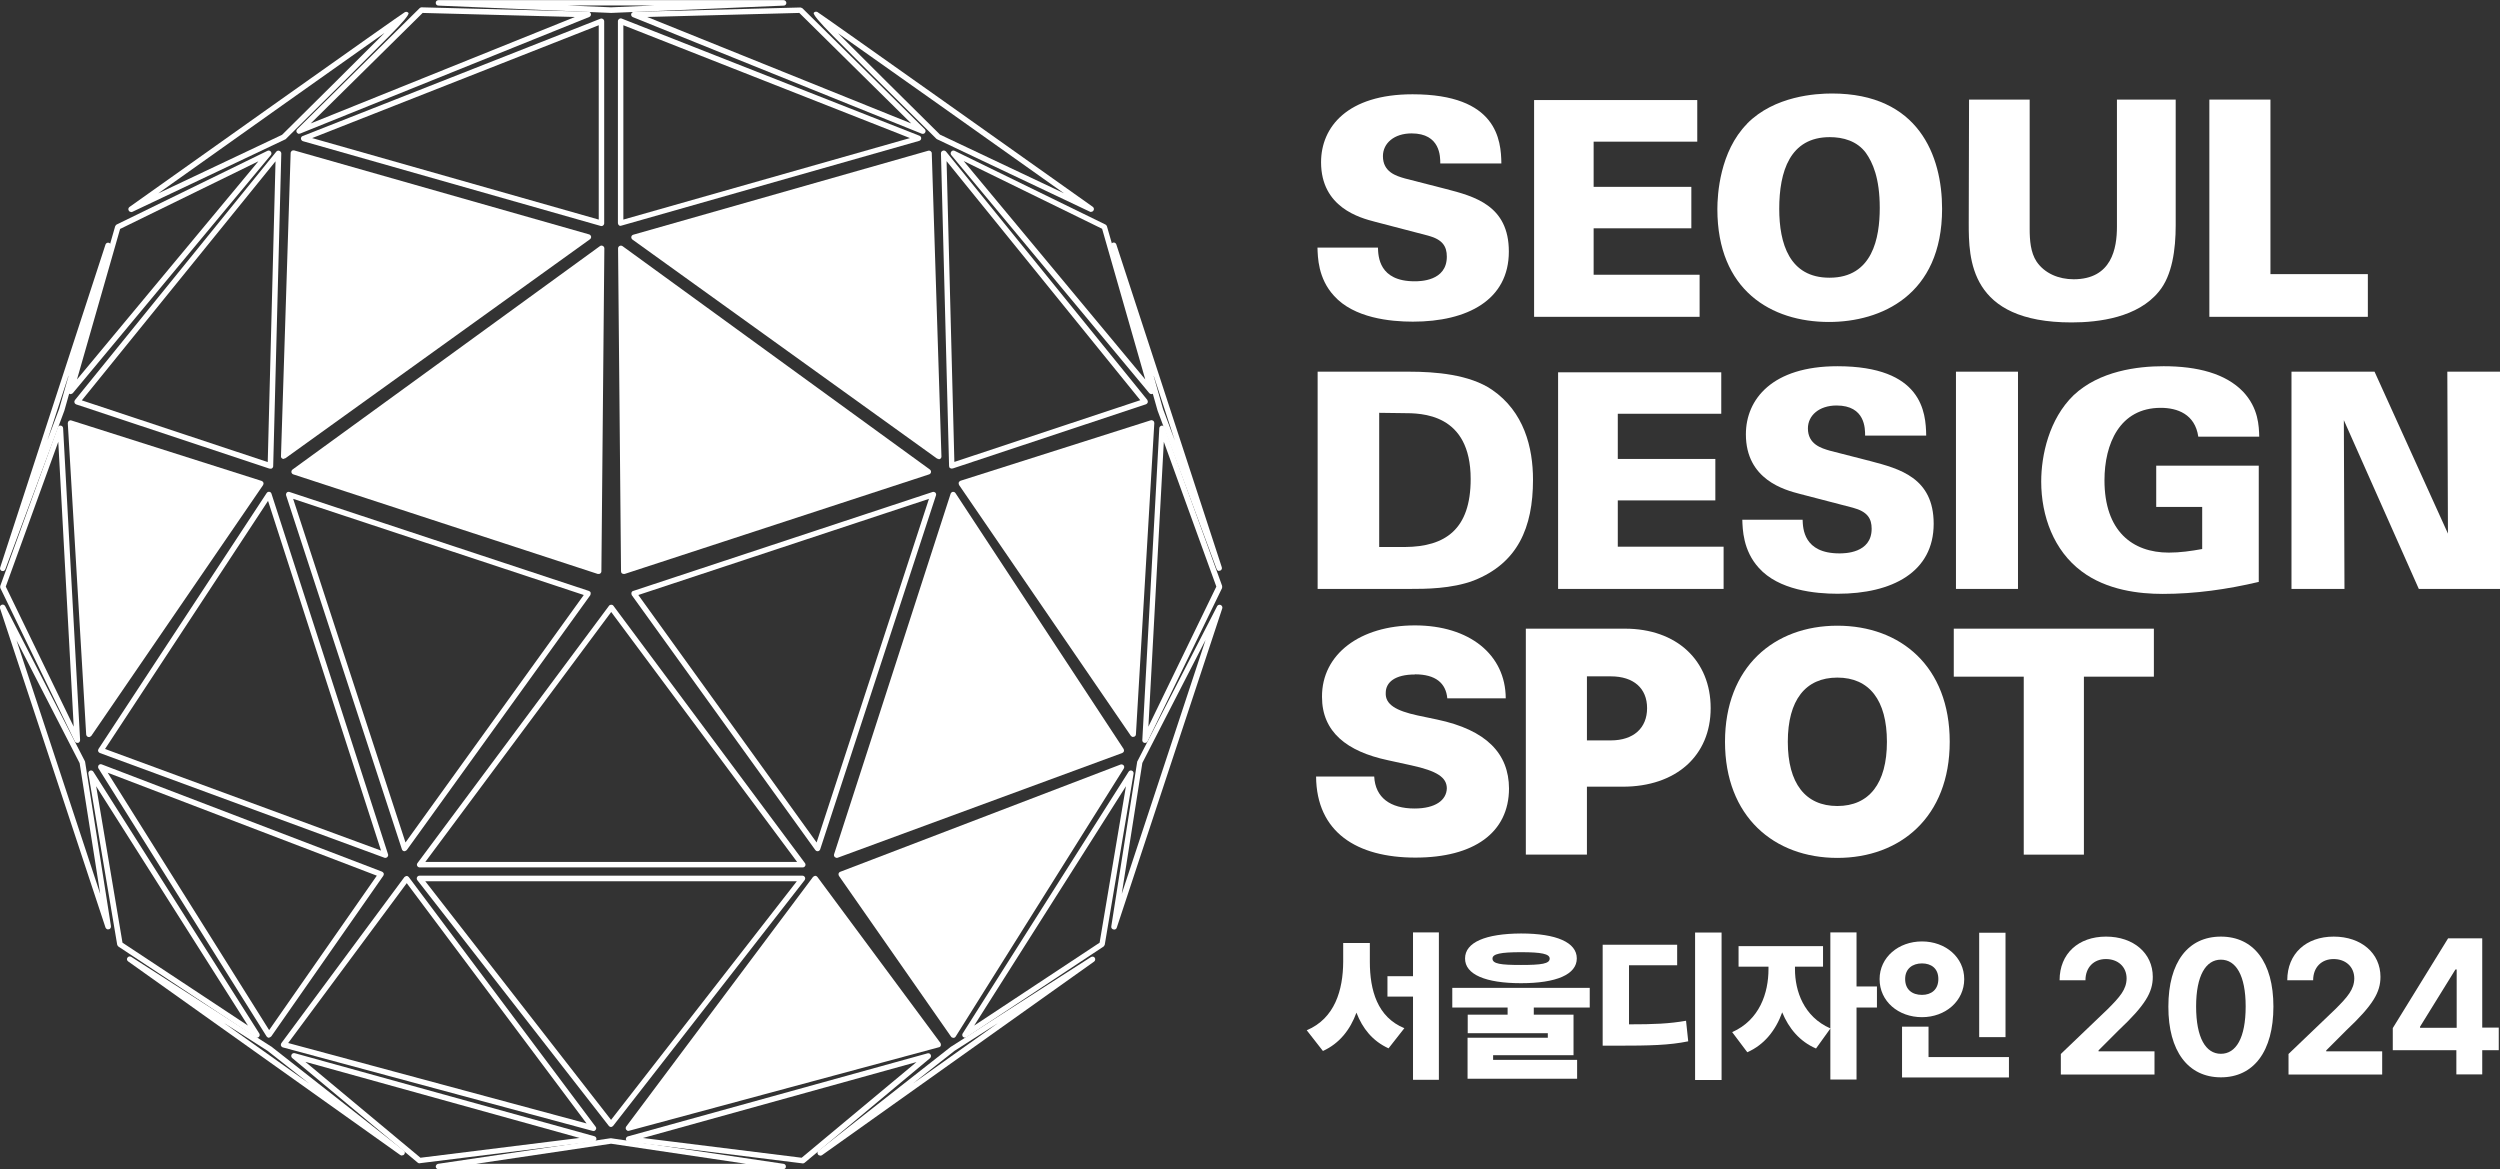
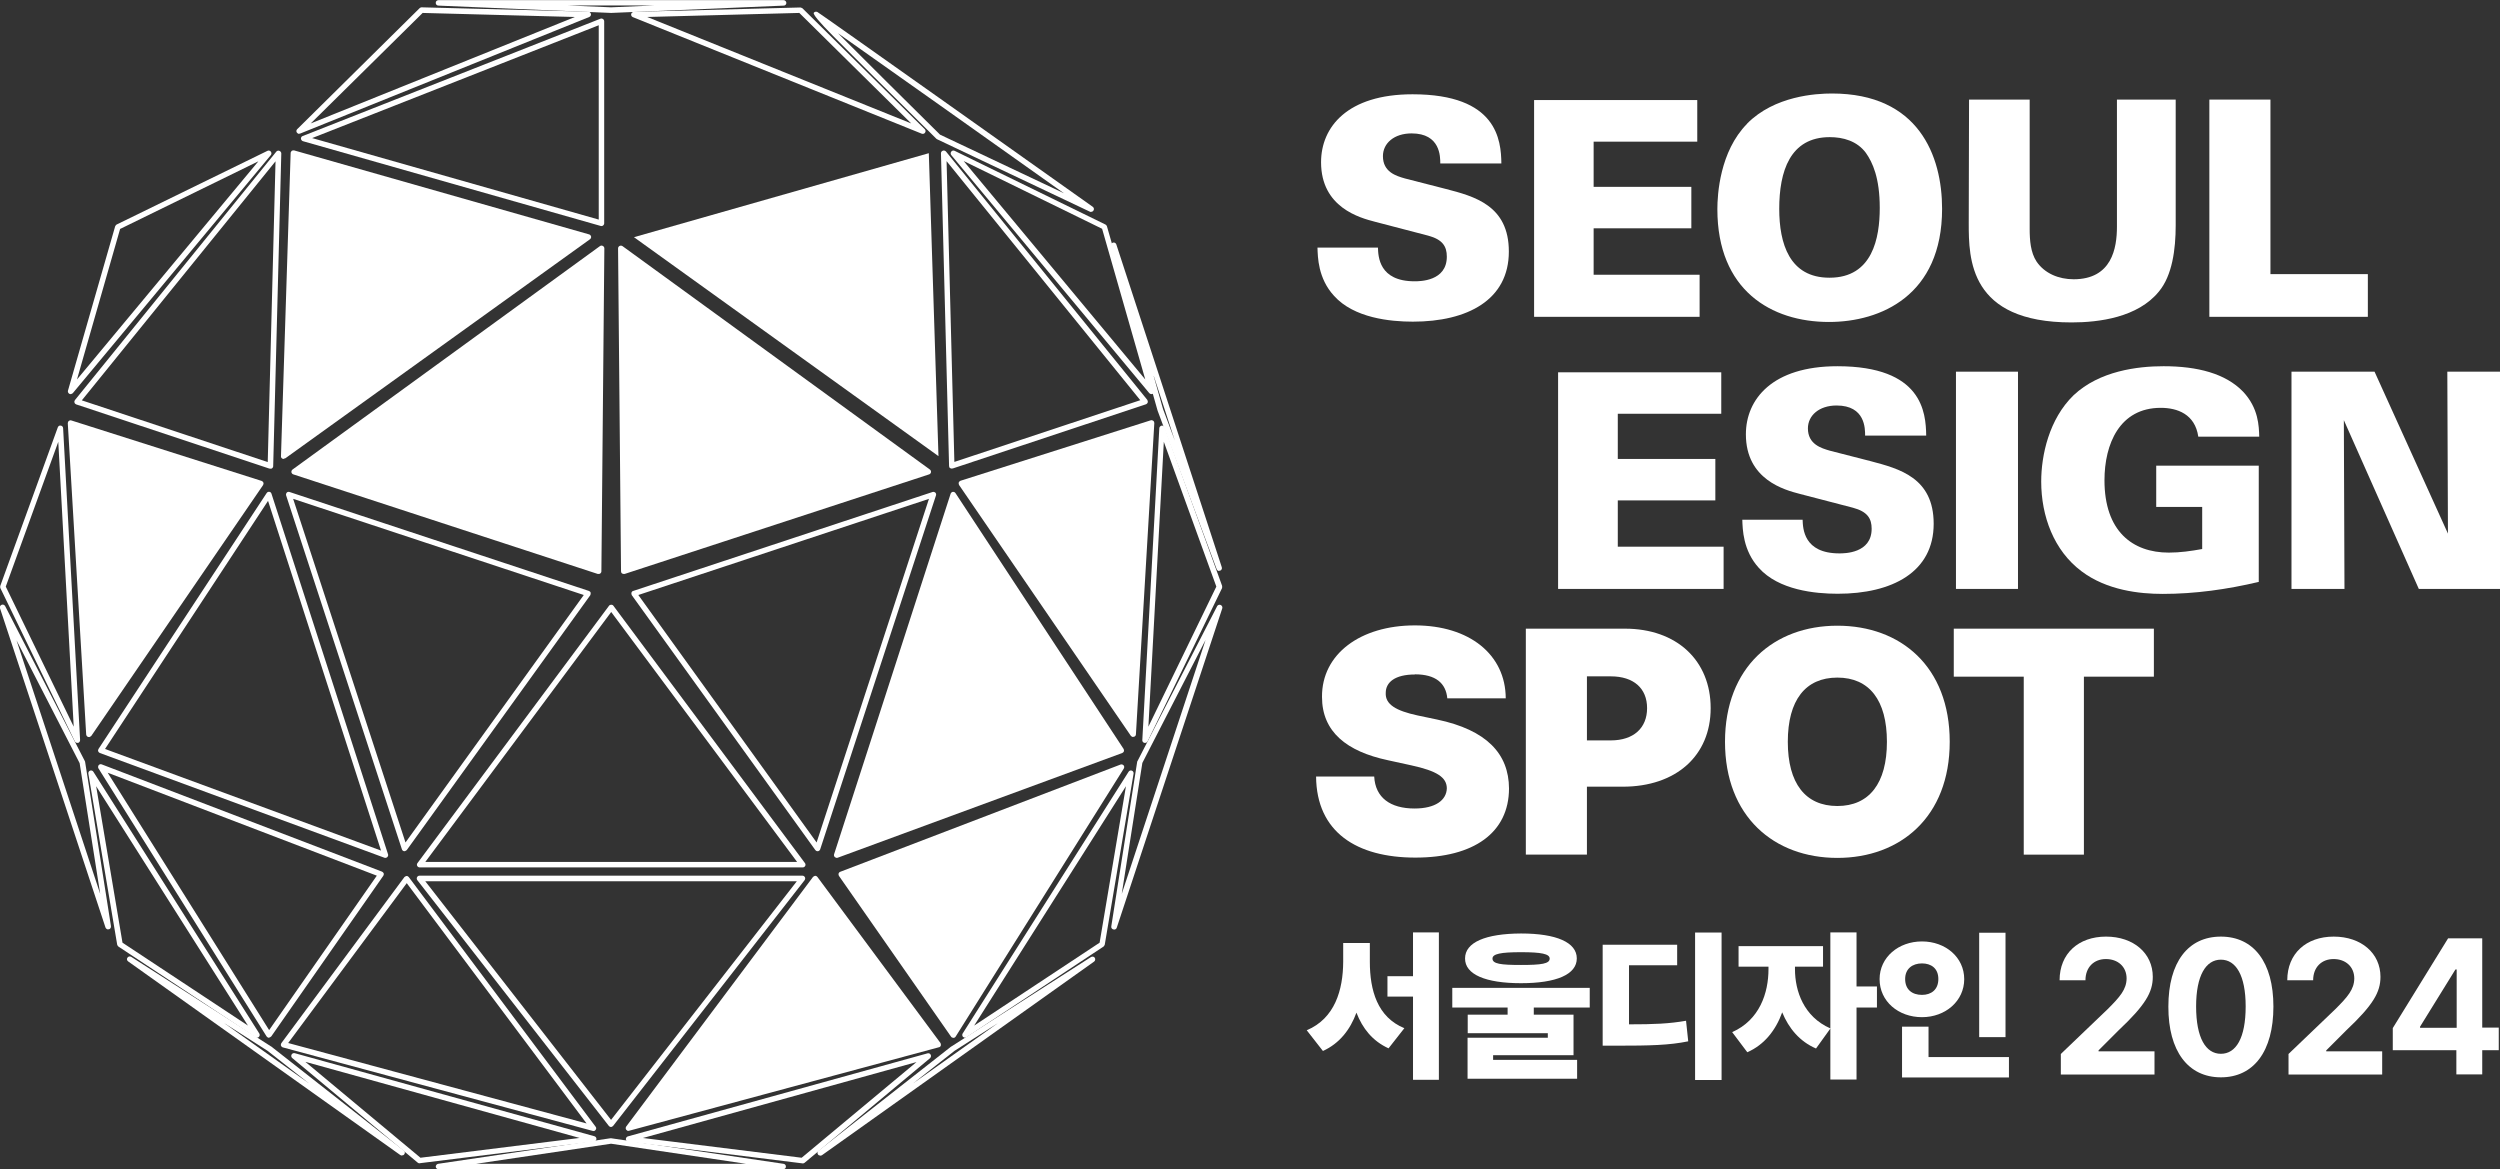
<svg xmlns="http://www.w3.org/2000/svg" id="_레이어_1" data-name="레이어 1" viewBox="0 0 160.42 75.03">
  <rect x="0" y="0" width="160.42" height="75.03" fill="#333333" stroke="none" />
  <defs>
    <style>
      .cls-1 {
        fill: #fff;
        stroke-width: 0px;
      }
    </style>
  </defs>
  <g>
    <g>
      <polygon class="cls-1" points="18.82 9.83 18.2 29.27 37.74 15.22 18.82 9.83" />
      <path class="cls-1" d="M18.2,29.45s-.06,0-.08-.02c-.06-.03-.1-.09-.09-.16l.62-19.45c0-.05.03-.1.07-.14.04-.03.1-.04.15-.03l18.93,5.39c.07.02.11.07.13.14.01.07-.02.13-.07.17l-19.54,14.05s-.07.03-.1.03ZM18.99,10.06l-.6,18.86,18.95-13.63-18.36-5.23Z" />
    </g>
    <path class="cls-1" d="M38.6,14.5s-.03,0-.05,0l-19.11-5.44c-.07-.02-.12-.09-.13-.16,0-.08.04-.15.11-.17L38.53,1.2c.05-.02.12-.01.16.02.05.03.08.09.08.15v12.96c0,.06-.03.11-.07.14-.03.02-.07.04-.11.04ZM20.03,8.86l18.39,5.23V1.62l-18.39,7.24Z" />
    <g>
      <polygon class="cls-1" points="38.6 15.93 38.41 36.66 18.87 30.27 38.6 15.93" />
      <path class="cls-1" d="M38.41,36.83s-.04,0-.05,0l-19.54-6.39c-.06-.02-.11-.07-.12-.14s.02-.13.07-.17l19.73-14.34c.05-.04.13-.04.18-.01.06.03.1.09.1.16l-.19,20.72c0,.06-.03.11-.07.14-.03.02-.07.03-.1.03ZM19.25,30.21l18.98,6.21.18-20.13-19.17,13.93Z" />
    </g>
    <path class="cls-1" d="M25.96,54.62s-.02,0-.03,0c-.07-.01-.12-.06-.14-.12l-7.43-22.71c-.02-.06,0-.13.04-.18s.12-.06.18-.04l19.21,6.35c.05.02.1.06.11.11s0,.11-.02.16l-11.78,16.36s-.09.07-.14.07ZM18.81,32.01l7.21,22.05,11.44-15.88-18.65-6.17Z" />
    <path class="cls-1" d="M24.73,55.05s-.04,0-.06-.01l-18.26-6.72c-.05-.02-.09-.06-.11-.11-.02-.05,0-.11.02-.15l10.79-16.42c.04-.06.1-.09.17-.08.07,0,.12.06.14.12l7.48,23.14c.02.06,0,.13-.05.18-.03.03-.08.05-.12.05ZM6.74,48.06l17.71,6.52-7.25-22.44-10.46,15.92Z" />
    <g>
      <polygon class="cls-1" points="4.53 27.15 5.71 47.11 16.74 31.03 4.53 27.15" />
      <path class="cls-1" d="M5.71,47.29s-.03,0-.05,0c-.07-.02-.12-.08-.13-.16l-1.18-19.97c0-.06.02-.11.07-.15s.11-.05.16-.03l12.21,3.88c.05.02.1.06.11.11.02.05.01.11-.02.16l-11.02,16.09s-.09.08-.15.08ZM4.72,27.39l1.14,19.2,10.6-15.47-11.74-3.73Z" />
    </g>
    <path class="cls-1" d="M17.35,30.07s-.04,0-.06,0l-12.4-4.12c-.05-.02-.1-.06-.11-.12-.02-.06,0-.12.03-.16l12.92-15.94c.05-.06.13-.08.2-.05.07.03.12.09.12.17l-.52,20.06c0,.06-.03.11-.07.14-.03.02-.07.03-.1.03ZM5.25,25.69l11.93,3.96.5-19.3-12.43,15.34Z" />
-     <path class="cls-1" d="M8.41,13.6c-.06,0-.12-.03-.15-.09-.05-.08-.02-.18.05-.23C11.22,11.21,25.79.87,25.98.78c.08-.04.18-.02.23.05q.1.14-1.23,1.48c-.74.74-1.72,1.72-2.7,2.7-1.97,1.96-3.94,3.91-3.94,3.91-.01.01-.03.03-.05.03l-9.79,4.64s-.05.02-.08.02ZM24.65,2.13c-2.96,2.09-9.72,6.88-14.5,10.28l7.95-3.76c2.1-2.08,4.94-4.89,6.55-6.51Z" />
    <path class="cls-1" d="M4.53,25.29s-.06,0-.08-.02c-.07-.04-.11-.12-.09-.2l3.03-10.55s.05-.09.09-.11l9.68-4.73c.07-.04.16-.02.22.05.05.07.05.16,0,.22l-12.71,15.28s-.08.06-.14.06ZM7.71,14.68l-2.77,9.67,11.64-14-8.87,4.34Z" />
    <path class="cls-1" d="M19.2,8.59c-.06,0-.11-.03-.15-.08-.05-.07-.04-.16.02-.22L26.93.52s.08-.06.13-.05l10.69.28c.08,0,.15.06.17.15.01.08-.03.16-.11.19l-18.55,7.48s-.04.01-.07.01ZM27.12.83l-7.18,7.09L36.89,1.09l-9.77-.26Z" />
    <path class="cls-1" d="M4.96,47.67c-.07,0-.13-.04-.16-.1L.02,37.73s-.02-.09,0-.14l3.69-10.17c.03-.08.11-.13.19-.11.08.01.15.08.15.17l1.09,20.01c0,.08-.05.16-.13.18-.01,0-.03,0-.04,0ZM.37,37.64l4.36,8.99-.99-18.28L.37,37.64Z" />
-     <path class="cls-1" d="M.18,36.64s-.04,0-.06,0c-.09-.03-.14-.13-.11-.22L6.77,15.69c.03-.09.13-.14.22-.11.09.03.14.12.12.22l-2.98,10.55L.34,36.53c-.03.07-.09.12-.17.12ZM4.39,24.12l-1.35,4.14.76-2.03.6-2.11Z" />
    <path class="cls-1" d="M6.94,59.64c-.07,0-.14-.05-.17-.12L0,39.03c-.03-.09.01-.18.1-.22.09-.04.18,0,.23.08l5.11,9.94s.01.03.02.05l1.66,10.55c.01.09-.04.18-.13.2-.01,0-.03,0-.04,0ZM1.05,41.06l5.38,16.3-1.32-8.39-4.06-7.9Z" />
    <path class="cls-1" d="M17.26,66.59h0c-.06,0-.11-.03-.15-.08l-10.79-17.2c-.04-.06-.03-.15.01-.21.05-.06.13-.08.2-.05l17.98,6.88c.05.02.09.06.11.11s0,.11-.02.15l-7.19,10.31s-.09.08-.14.08ZM6.9,49.57l10.37,16.53,6.91-9.91-17.28-6.61Z" />
    <path class="cls-1" d="M16.5,66.59s-.07,0-.1-.03l-8.8-5.82s-.07-.07-.08-.12l-1.85-10.98c-.01-.08.03-.16.11-.19.08-.03.17,0,.21.07l10.65,16.8c.04.07.03.16-.03.22-.03.03-.08.05-.12.05ZM7.86,60.49l8.05,5.32-9.74-15.36,1.69,10.04Z" />
    <path class="cls-1" d="M38.09,72.57s-.03,0-.05,0l-19.89-5.36c-.06-.02-.1-.06-.12-.11-.02-.05,0-.12.02-.16l7.9-10.66s.09-.07.14-.07h0c.06,0,.11.03.14.07l11.99,16.02c.05.06.05.14,0,.2-.03.05-.09.08-.15.08ZM18.5,66.93l19.14,5.16-11.54-15.42-7.61,10.26Z" />
    <path class="cls-1" d="M25.79,74.15s-.07-.01-.1-.03l-17.47-12.43c-.08-.06-.1-.16-.04-.24.05-.08.16-.1.24-.05l8.96,5.74s0,0,.01,0l8.52,6.69c.08.06.09.17.03.24-.03.05-.09.07-.14.07ZM14.37,65.64l5.46,3.88-2.66-2.09-2.8-1.79Z" />
    <path class="cls-1" d="M26.92,74.65s-.08-.01-.11-.04l-8.06-6.72c-.06-.05-.08-.14-.04-.22.04-.07.12-.11.2-.09l19.23,5.33c.08.02.14.1.13.18,0,.08-.07.15-.15.16l-11.17,1.39s-.01,0-.02,0ZM19.61,68.15l7.37,6.14,10.21-1.27-17.58-4.88Z" />
    <g>
      <polygon class="cls-1" points="59.6 9.83 60.22 29.27 40.68 15.22 59.6 9.83" />
-       <path class="cls-1" d="M60.22,29.45s-.07-.01-.1-.03l-19.54-14.05c-.05-.04-.08-.11-.07-.17.01-.07.06-.12.13-.14l18.93-5.39c.05-.01.11,0,.15.03.04.03.07.08.07.14l.62,19.45c0,.07-.03.13-.09.16-.03.01-.05.02-.08.02ZM41.08,15.29l18.95,13.63-.6-18.86-18.36,5.23Z" />
    </g>
-     <path class="cls-1" d="M39.83,14.5s-.08-.01-.11-.04c-.04-.03-.07-.09-.07-.14V1.36c0-.06.03-.11.08-.15.05-.03.11-.04.16-.02l19.11,7.52c.07.03.12.1.11.17,0,.08-.06.14-.13.16l-19.11,5.44s-.03,0-.05,0ZM40,1.62v12.47l18.39-5.23L40,1.62Z" />
    <g>
      <polygon class="cls-1" points="39.83 15.93 40.02 36.66 59.56 30.27 39.83 15.93" />
      <path class="cls-1" d="M40.02,36.83s-.07-.01-.1-.03c-.05-.03-.07-.09-.07-.14l-.19-20.72c0-.07.04-.13.1-.16.06-.03.13-.02.18.01l19.73,14.34c.05.04.08.1.07.17s-.06.12-.12.14l-19.54,6.39s-.04,0-.05,0ZM40.01,16.28l.18,20.13,18.98-6.21-19.17-13.93Z" />
    </g>
    <path class="cls-1" d="M52.46,54.62c-.06,0-.11-.03-.14-.07l-11.78-16.36s-.04-.1-.02-.16.06-.1.11-.11l19.21-6.35c.06-.02.13,0,.18.04.05.05.06.12.04.18l-7.43,22.71c-.02.06-.08.11-.14.12,0,0-.02,0-.03,0ZM40.96,38.18l11.44,15.88,7.21-22.05-18.65,6.17Z" />
    <g>
      <polygon class="cls-1" points="61.16 31.74 71.95 48.15 53.69 54.87 61.16 31.74" />
      <path class="cls-1" d="M53.69,55.05s-.09-.02-.12-.05c-.05-.05-.07-.12-.05-.18l7.48-23.14c.02-.06.08-.11.14-.12.07,0,.13.02.17.08l10.79,16.42s.04.1.02.15c-.02.05-.06.09-.11.11l-18.26,6.72s-.04.01-.06.01ZM61.22,32.14l-7.25,22.44,17.71-6.52-10.46-15.92Z" />
    </g>
    <g>
      <polygon class="cls-1" points="73.89 27.15 72.71 47.11 61.69 31.03 73.89 27.15" />
      <path class="cls-1" d="M72.71,47.29c-.06,0-.11-.03-.15-.08l-11.02-16.09s-.04-.1-.02-.16c.02-.05.06-.09.11-.11l12.21-3.88c.06-.02.12,0,.16.03.05.04.07.09.07.15l-1.18,19.97c0,.08-.06.14-.13.16-.02,0-.03,0-.05,0ZM61.96,31.12l10.6,15.47,1.14-19.2-11.74,3.73Z" />
    </g>
    <path class="cls-1" d="M61.07,30.07s-.07-.01-.1-.03c-.05-.03-.07-.08-.07-.14l-.52-20.06c0-.08.04-.14.12-.17.07-.03.15,0,.2.05l12.92,15.94s.05.11.03.16c-.02.06-.06.1-.11.12l-12.4,4.12s-.04,0-.06,0ZM60.74,10.34l.5,19.3,11.93-3.96-12.43-15.34Z" />
    <path class="cls-1" d="M70.01,13.6s-.05,0-.08-.02l-9.79-4.64s-.03-.02-.05-.03c0,0-1.97-1.95-3.94-3.91-.98-.98-1.97-1.96-2.7-2.7q-1.33-1.34-1.23-1.48c.05-.07.15-.09.23-.05.19.1,14.75,10.43,17.67,12.5.07.05.1.15.05.23-.03.06-.09.09-.15.09ZM60.32,8.64l7.95,3.76c-4.77-3.39-11.53-8.18-14.5-10.27,1.61,1.62,4.45,4.43,6.55,6.51Z" />
    <path class="cls-1" d="M73.89,25.29c-.05,0-.1-.02-.14-.06l-12.71-15.28c-.05-.06-.05-.16,0-.22.05-.07.14-.09.22-.05l9.68,4.73s.08.06.09.11l3.03,10.55c.02.08-.01.17-.09.2-.03.01-.05.02-.08.02ZM61.85,10.35l11.64,14-2.77-9.67-8.87-4.34Z" />
    <path class="cls-1" d="M59.22,8.59s-.04,0-.07-.01L40.61,1.1c-.08-.03-.12-.11-.11-.19.01-.08.09-.14.17-.15l10.69-.28s.09.02.13.05l7.85,7.76c.06.06.07.15.02.22-.03.05-.09.08-.15.08ZM41.53,1.09l16.94,6.83-7.18-7.09-9.77.26Z" />
    <path class="cls-1" d="M39.22.83l-11.09-.47c-.1,0-.17-.08-.17-.18,0-.1.08-.17.18-.17h22.14c.1,0,.17.08.18.17,0,.1-.07.18-.17.18l-11.07.47ZM36.4.35l2.81.12,2.81-.12h-5.63Z" />
    <path class="cls-1" d="M73.47,47.67s-.03,0-.04,0c-.08-.02-.14-.1-.13-.18l1.09-20.01c0-.08.07-.15.15-.17.08-.01.16.04.19.11l3.69,10.17s.01.09,0,.14l-4.78,9.84c-.03.06-.09.1-.16.1ZM74.68,28.35l-.99,18.28,4.36-8.99-3.37-9.29Z" />
    <path class="cls-1" d="M78.24,36.64c-.07,0-.14-.04-.17-.12l-3.79-10.17-2.99-10.56c-.03-.09.03-.19.12-.22.09-.03.19.02.22.11l6.77,20.72c.03.09-.02.19-.11.22-.02,0-.04,0-.06,0ZM74.03,24.14l.6,2.11.76,2.03-1.35-4.14Z" />
    <path class="cls-1" d="M71.48,59.64s-.03,0-.04,0c-.09-.02-.15-.11-.13-.2l1.66-10.55s0-.04.02-.05l5.11-9.94c.04-.08.14-.12.23-.08.08.04.13.13.1.22l-6.77,20.49c-.02.07-.09.12-.17.12ZM73.3,48.97l-1.32,8.39,5.38-16.3-4.06,7.9Z" />
    <g>
      <polygon class="cls-1" points="71.95 49.22 53.97 56.1 61.16 66.42 71.95 49.22" />
      <path class="cls-1" d="M61.16,66.59c-.06,0-.11-.03-.14-.08l-7.19-10.31s-.04-.1-.02-.15.05-.09.11-.11l17.98-6.88c.07-.03.15,0,.2.05.05.06.05.14.01.21l-10.79,17.2c-.03.05-.09.08-.15.08h0ZM54.25,56.19l6.91,9.91,10.37-16.53-17.28,6.61Z" />
    </g>
    <path class="cls-1" d="M61.92,66.59s-.09-.02-.12-.05c-.06-.06-.07-.15-.03-.22l10.65-16.8c.04-.07.13-.1.21-.07.08.03.12.11.11.19l-1.85,10.98s-.04.09-.08.12l-8.8,5.82s-.06.03-.1.03ZM72.25,50.45l-9.74,15.36,8.05-5.32,1.69-10.04Z" />
    <path class="cls-1" d="M51.5,55.66h-24.57c-.07,0-.13-.04-.16-.1s-.02-.13.02-.18l12.29-16.51c.07-.09.22-.09.28,0l12.29,16.51c.04.05.05.12.02.18s-.09.1-.16.1ZM27.28,55.31h23.87l-11.93-16.04-11.93,16.04Z" />
    <path class="cls-1" d="M39.21,72.32c-.05,0-.11-.03-.14-.07l-12.29-15.77c-.04-.05-.05-.13-.02-.19.03-.06.09-.1.16-.1h24.57c.07,0,.13.04.16.1.03.06.02.13-.02.19l-12.29,15.77s-.08.07-.14.07ZM27.29,56.55l11.92,15.31,11.92-15.31h-23.85Z" />
    <g>
      <polygon class="cls-1" points="52.32 56.37 60.22 67.03 40.33 72.39 52.32 56.37" />
      <path class="cls-1" d="M40.33,72.57c-.06,0-.11-.03-.15-.08-.04-.06-.04-.14,0-.2l11.99-16.02s.09-.07.14-.07h0c.06,0,.11.03.14.07l7.9,10.66s.04.11.02.16c-.02.06-.06.1-.12.11l-19.89,5.36s-.03,0-.05,0ZM52.32,56.67l-11.54,15.42,19.14-5.16-7.61-10.26Z" />
    </g>
    <path class="cls-1" d="M52.63,74.15c-.05,0-.11-.02-.14-.07-.06-.08-.04-.19.03-.24l8.52-6.69s0,0,.01,0l8.96-5.74c.08-.05.19-.03.24.05.05.08.03.19-.04.24l-17.47,12.43s-.07.03-.1.03ZM61.25,67.43l-2.66,2.09,5.46-3.88-2.8,1.79Z" />
    <path class="cls-1" d="M51.5,74.65s-.01,0-.02,0l-11.17-1.39c-.08-.01-.15-.08-.15-.16,0-.08.05-.16.13-.18l19.23-5.33c.08-.02.16.01.2.09.04.07.02.16-.04.22l-8.06,6.72s-.07.04-.11.04ZM41.23,73.02l10.21,1.27,7.37-6.14-17.58,4.88Z" />
    <path class="cls-1" d="M50.27,75.03h-22.13c-.09,0-.17-.07-.18-.16,0-.09.06-.17.15-.19l11.06-1.64s.03,0,.05,0l11.06,1.64c.09.01.16.1.15.19,0,.09-.08.16-.18.16ZM30.54,74.68h17.34l-8.67-1.29-8.67,1.29Z" />
  </g>
  <g>
    <path class="cls-1" d="M90.8,43.28c-1.29,0-1.88.5-1.88,1.18-.04.74.66,1.15,2.05,1.45l1.24.26c3.18.67,4.61,2.19,4.62,4.43-.01,2.83-2.25,4.43-6.01,4.43s-6.34-1.63-6.37-5.2h3.73c.07,1.35,1.03,2.05,2.59,2.05,1.33,0,2.05-.53,2.07-1.3-.01-.7-.63-1.11-2.28-1.47l-1.51-.33c-2.62-.56-4.22-1.81-4.22-4.06-.02-2.75,2.46-4.59,5.96-4.59s5.82,1.87,5.83,4.68h-3.75c-.09-.97-.74-1.54-2.08-1.54Z" />
    <path class="cls-1" d="M97.91,40.34h6.36c3.32,0,5.5,2.04,5.5,5.1s-2.23,5.04-5.64,5.04h-2.3v4.36h-3.92v-14.51ZM103.36,47.51c1.47,0,2.33-.8,2.33-2.07s-.86-2.04-2.33-2.04h-1.53v4.11h1.53Z" />
    <path class="cls-1" d="M117.9,55.05c-4.06,0-7.21-2.65-7.21-7.45s3.15-7.45,7.21-7.45,7.21,2.62,7.21,7.45-3.18,7.45-7.21,7.45ZM117.9,51.72c2.04,0,3.18-1.45,3.18-4.12s-1.13-4.12-3.18-4.12-3.18,1.45-3.18,4.12,1.13,4.12,3.18,4.12Z" />
    <path class="cls-1" d="M125.36,40.34h12.85v3.08h-4.49v11.42h-3.86v-11.42h-4.49v-3.08Z" />
  </g>
  <g>
    <path class="cls-1" d="M88.42,15.89c.02.56.06,2.16,2.35,2.16.33,0,2.07,0,2.07-1.58,0-.66-.27-1.1-1.2-1.35l-3.41-.89c-.96-.25-3.46-.91-3.46-3.82,0-2.26,1.69-4.36,5.87-4.36,5.44,0,5.68,2.95,5.7,4.44h-3.92c0-.43.01-1.93-1.84-1.93-1.12,0-1.84.63-1.84,1.46,0,1.02.85,1.27,1.41,1.43l2.61.67c1.85.48,4.06,1.06,4.06,4.02,0,3.11-2.66,4.5-6.16,4.5-1.45,0-3.78-.23-5.06-1.66-1.03-1.12-1.04-2.49-1.06-3.09h3.88Z" />
    <polygon class="cls-1" points="98.44 6.42 108.91 6.42 108.91 9.09 102.26 9.09 102.26 11.99 108.53 11.99 108.53 14.65 102.26 14.65 102.26 17.63 109.06 17.63 109.06 20.33 98.44 20.33 98.44 6.42" />
    <path class="cls-1" d="M117.4,17.82c2.76,0,3.22-2.55,3.22-4.48s-.46-2.92-.89-3.53c-.57-.77-1.47-1.01-2.32-1.01-2.55,0-3.24,2.2-3.24,4.6,0,2.22.65,4.42,3.22,4.42M112.11,7.93c1.76-1.78,4.42-1.93,5.44-1.93,5.56,0,7.07,3.99,7.07,7.4,0,5.56-3.94,7.26-7.26,7.26-3.71,0-7.16-2.04-7.16-7.24,0-.92.15-3.7,1.91-5.48" />
    <path class="cls-1" d="M130.24,6.39v8.29c0,.75.06,1.52.44,2.1.52.77,1.43,1.14,2.38,1.14,2.45,0,2.78-1.99,2.78-3.37V6.39h3.77v8.07c0,1.54-.22,3.22-1.08,4.25-1.35,1.66-3.84,1.98-5.6,1.98-6.58,0-6.6-4.09-6.6-6.37l.02-7.93h3.9Z" />
    <polygon class="cls-1" points="141.77 6.39 145.69 6.39 145.69 17.59 151.94 17.59 151.94 20.33 141.77 20.33 141.77 6.39" />
  </g>
  <g>
-     <path class="cls-1" d="M88.5,35.1h1.66c2.57-.02,4.21-1.12,4.21-4.36,0-4.23-3.17-4.23-4.34-4.23l-1.53-.02v8.61ZM84.54,23.85h5.88c1.67,0,3.87.17,5.32,1.16,2.06,1.41,2.63,3.71,2.63,5.77,0,3.09-.99,5.36-3.8,6.47-1.43.54-3.13.54-4.1.54h-5.92v-13.94Z" />
    <polygon class="cls-1" points="99.98 23.89 110.45 23.89 110.45 26.55 103.81 26.55 103.81 29.45 110.07 29.45 110.07 32.11 103.81 32.11 103.81 35.08 110.6 35.08 110.6 37.79 99.98 37.79 99.98 23.89" />
    <path class="cls-1" d="M115.67,33.35c.02.56.06,2.16,2.36,2.16.32,0,2.07,0,2.07-1.58,0-.66-.27-1.1-1.2-1.35l-3.42-.89c-.96-.25-3.45-.91-3.45-3.82,0-2.26,1.7-4.37,5.87-4.37,5.45,0,5.68,2.96,5.7,4.45h-3.92c0-.43.02-1.93-1.83-1.93-1.12,0-1.84.64-1.84,1.47,0,1.02.86,1.27,1.41,1.43l2.61.67c1.85.49,4.05,1.06,4.05,4.02,0,3.1-2.66,4.49-6.16,4.49-1.45,0-3.78-.23-5.06-1.66-1.02-1.12-1.04-2.49-1.06-3.09h3.88Z" />
    <rect class="cls-1" x="125.51" y="23.85" width="3.98" height="13.94" />
    <path class="cls-1" d="M141.06,28.02c-.21-1.45-1.35-1.85-2.41-1.85-2.64,0-3.61,2.32-3.61,4.65,0,3.26,1.79,4.64,4.13,4.64.71,0,1.43-.1,2.14-.23v-2.7h-2.95v-2.65h6.58v7.46c-2.03.48-4.09.77-6.16.77-1.5,0-3.59-.23-5.21-1.45-1.78-1.33-2.59-3.54-2.59-5.76,0-1.68.5-4.01,2.08-5.54,1.66-1.56,4.1-1.86,5.77-1.86,2.18,0,3.98.47,5.1,1.63,1,1.06,1.02,2.22,1.04,2.89h-3.92Z" />
    <polygon class="cls-1" points="147.04 23.85 152.37 23.85 157.08 34.24 157.04 23.85 160.42 23.85 160.42 37.79 155.21 37.79 150.4 26.96 150.44 37.79 147.04 37.79 147.04 23.85" />
  </g>
  <g>
    <path class="cls-1" d="M90.12,65.97l-1.02,1.3c-1.03-.47-1.67-1.28-2.06-2.29-.4,1.09-1.08,1.97-2.15,2.46l-1.04-1.33c1.81-.76,2.33-2.59,2.34-4.39v-1.21h1.71v1.21c0,1.82.48,3.55,2.22,4.26ZM89.03,62.64h1.64v-2.81h1.66v9.46h-1.66v-5.34h-1.64v-1.31Z" />
    <path class="cls-1" d="M93.18,63.39h8.83v1.26h-3.59v.46h2.55v2.6h-5.16v.3h5.39v1.21h-7.03v-2.63h5.15v-.29h-5.14v-1.19h2.56v-.46h-3.55v-1.26ZM101.18,61.5c0,1.03-1.31,1.59-3.58,1.59s-3.6-.56-3.59-1.59c0-1.03,1.31-1.59,3.59-1.6,2.27,0,3.58.57,3.58,1.6ZM97.6,61.92c1.32,0,1.84-.08,1.84-.41,0-.3-.53-.41-1.84-.41s-1.83.11-1.83.41c0,.34.53.41,1.83.41Z" />
    <path class="cls-1" d="M102.85,60.62h4.77v1.32h-3.09v3.79c1.62,0,2.58-.04,3.66-.23l.14,1.32c-1.22.25-2.43.28-4.62.28h-.87v-6.48ZM110.47,69.3h-1.7v-9.46h1.7v9.46Z" />
    <path class="cls-1" d="M117.45,66l-.92,1.28c-1.05-.45-1.75-1.3-2.17-2.32-.41,1.14-1.14,2.08-2.24,2.56l-.97-1.29c1.76-.78,2.33-2.51,2.33-4.04v-.16h-1.92v-1.32h5.42v1.32h-1.8v.16c0,1.4.56,3.05,2.27,3.8ZM117.45,59.83h1.68v3.47h1.31v1.35h-1.31v4.62h-1.68v-9.43Z" />
    <path class="cls-1" d="M123.33,60.41c1.51,0,2.71,1.02,2.71,2.42s-1.2,2.44-2.71,2.44-2.72-1.01-2.72-2.44c0-1.4,1.21-2.42,2.72-2.42ZM122.05,65.88h1.7v1.95h5.16v1.31h-6.86v-3.25ZM123.33,63.84c.59,0,1.05-.33,1.05-1.02s-.47-1-1.05-1c-.61,0-1.08.34-1.08,1,0,.69.46,1.02,1.08,1.02ZM128.69,66.55h-1.69v-6.7h1.69v6.7Z" />
    <path class="cls-1" d="M132.23,67.64l3.02-2.89c.78-.78,1.2-1.26,1.21-1.96,0-.77-.57-1.25-1.33-1.25s-1.31.52-1.31,1.36h-1.66c0-1.71,1.21-2.8,2.98-2.8s3,1.07,3,2.58c0,.99-.47,1.81-2.2,3.44l-1.28,1.28v.06h3.59v1.49h-6.01v-1.31Z" />
    <path class="cls-1" d="M139.14,64.59c0-2.86,1.27-4.49,3.37-4.49s3.37,1.64,3.37,4.49c0,2.88-1.27,4.54-3.37,4.54-2.1,0-3.38-1.68-3.37-4.54ZM142.51,67.62c.97,0,1.59-1.01,1.59-3.04,0-2-.63-3-1.59-3s-1.59,1.01-1.59,3c0,2.02.62,3.04,1.59,3.04Z" />
    <path class="cls-1" d="M146.84,67.64l3.02-2.89c.78-.78,1.2-1.26,1.21-1.96,0-.77-.57-1.25-1.33-1.25s-1.31.52-1.31,1.36h-1.66c0-1.71,1.21-2.8,2.98-2.8s3,1.07,3,2.58c0,.99-.47,1.81-2.2,3.44l-1.28,1.28v.06h3.59v1.49h-6.01v-1.31Z" />
    <path class="cls-1" d="M153.54,65.97l3.55-5.76h2.19v5.73h1.06v1.45h-1.06v1.55h-1.66v-1.55h-4.08v-1.43ZM157.64,65.95v-3.74h-.08l-2.27,3.67v.07h2.34Z" />
  </g>
</svg>